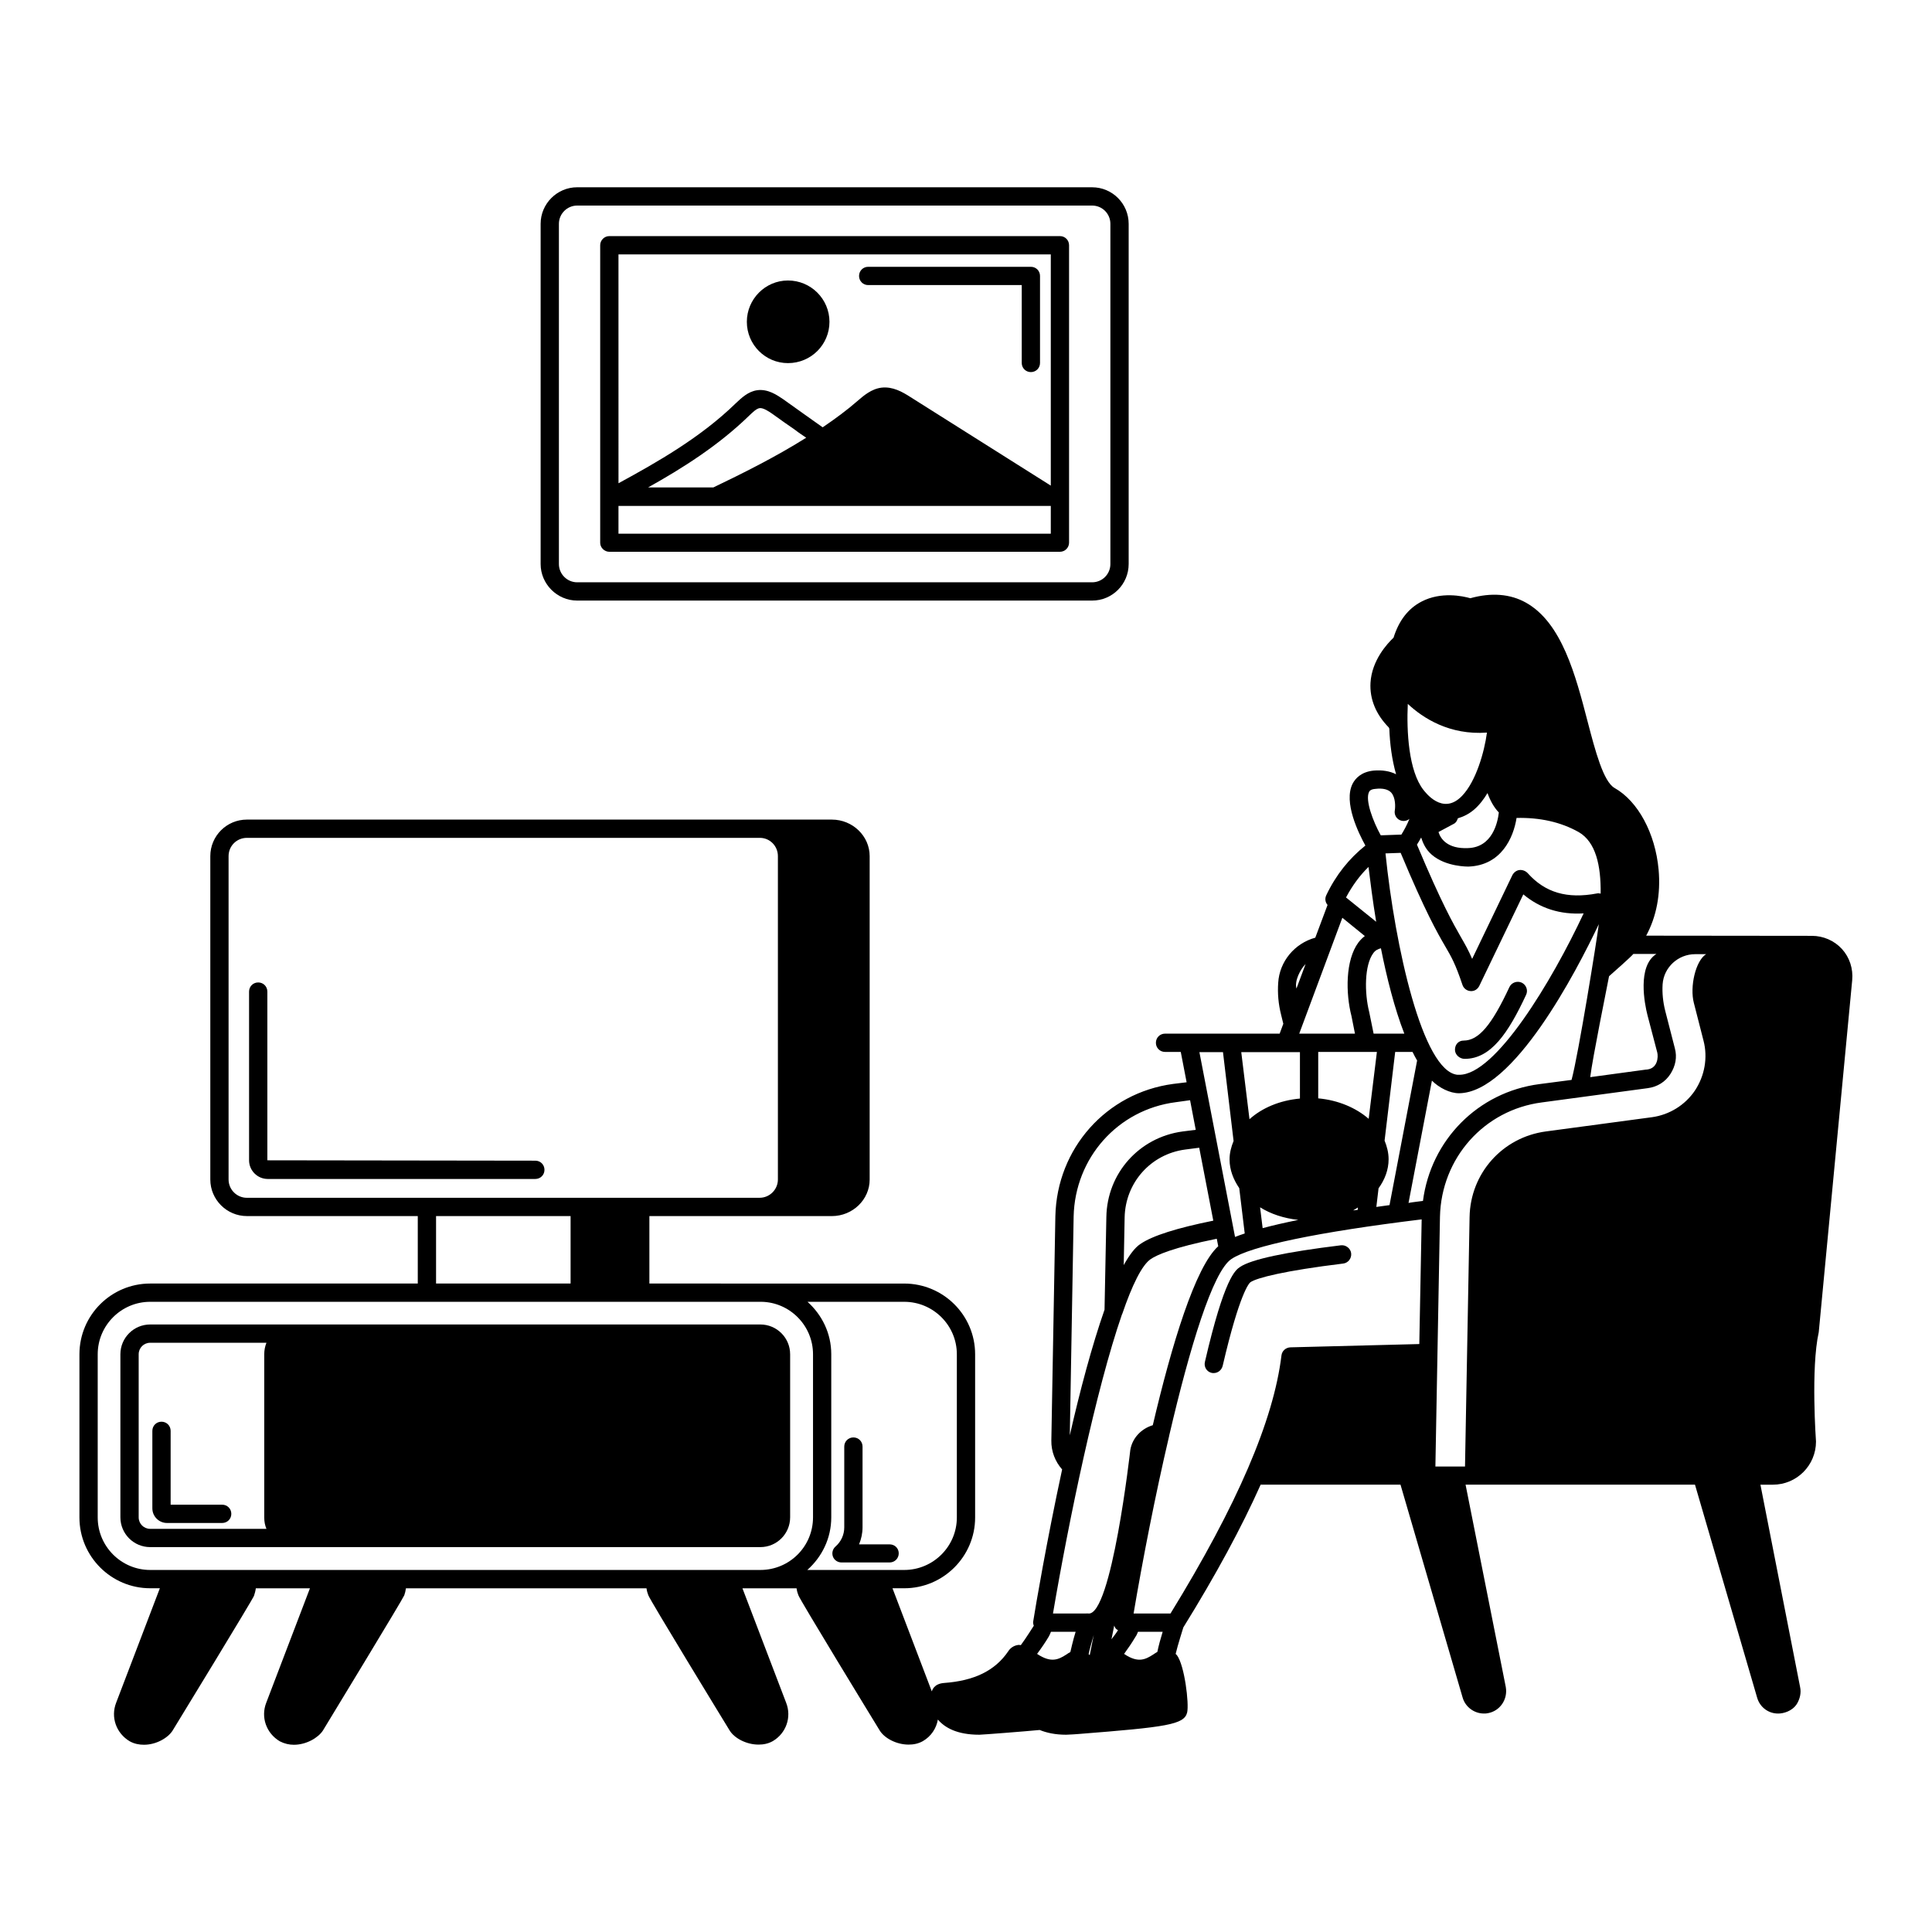
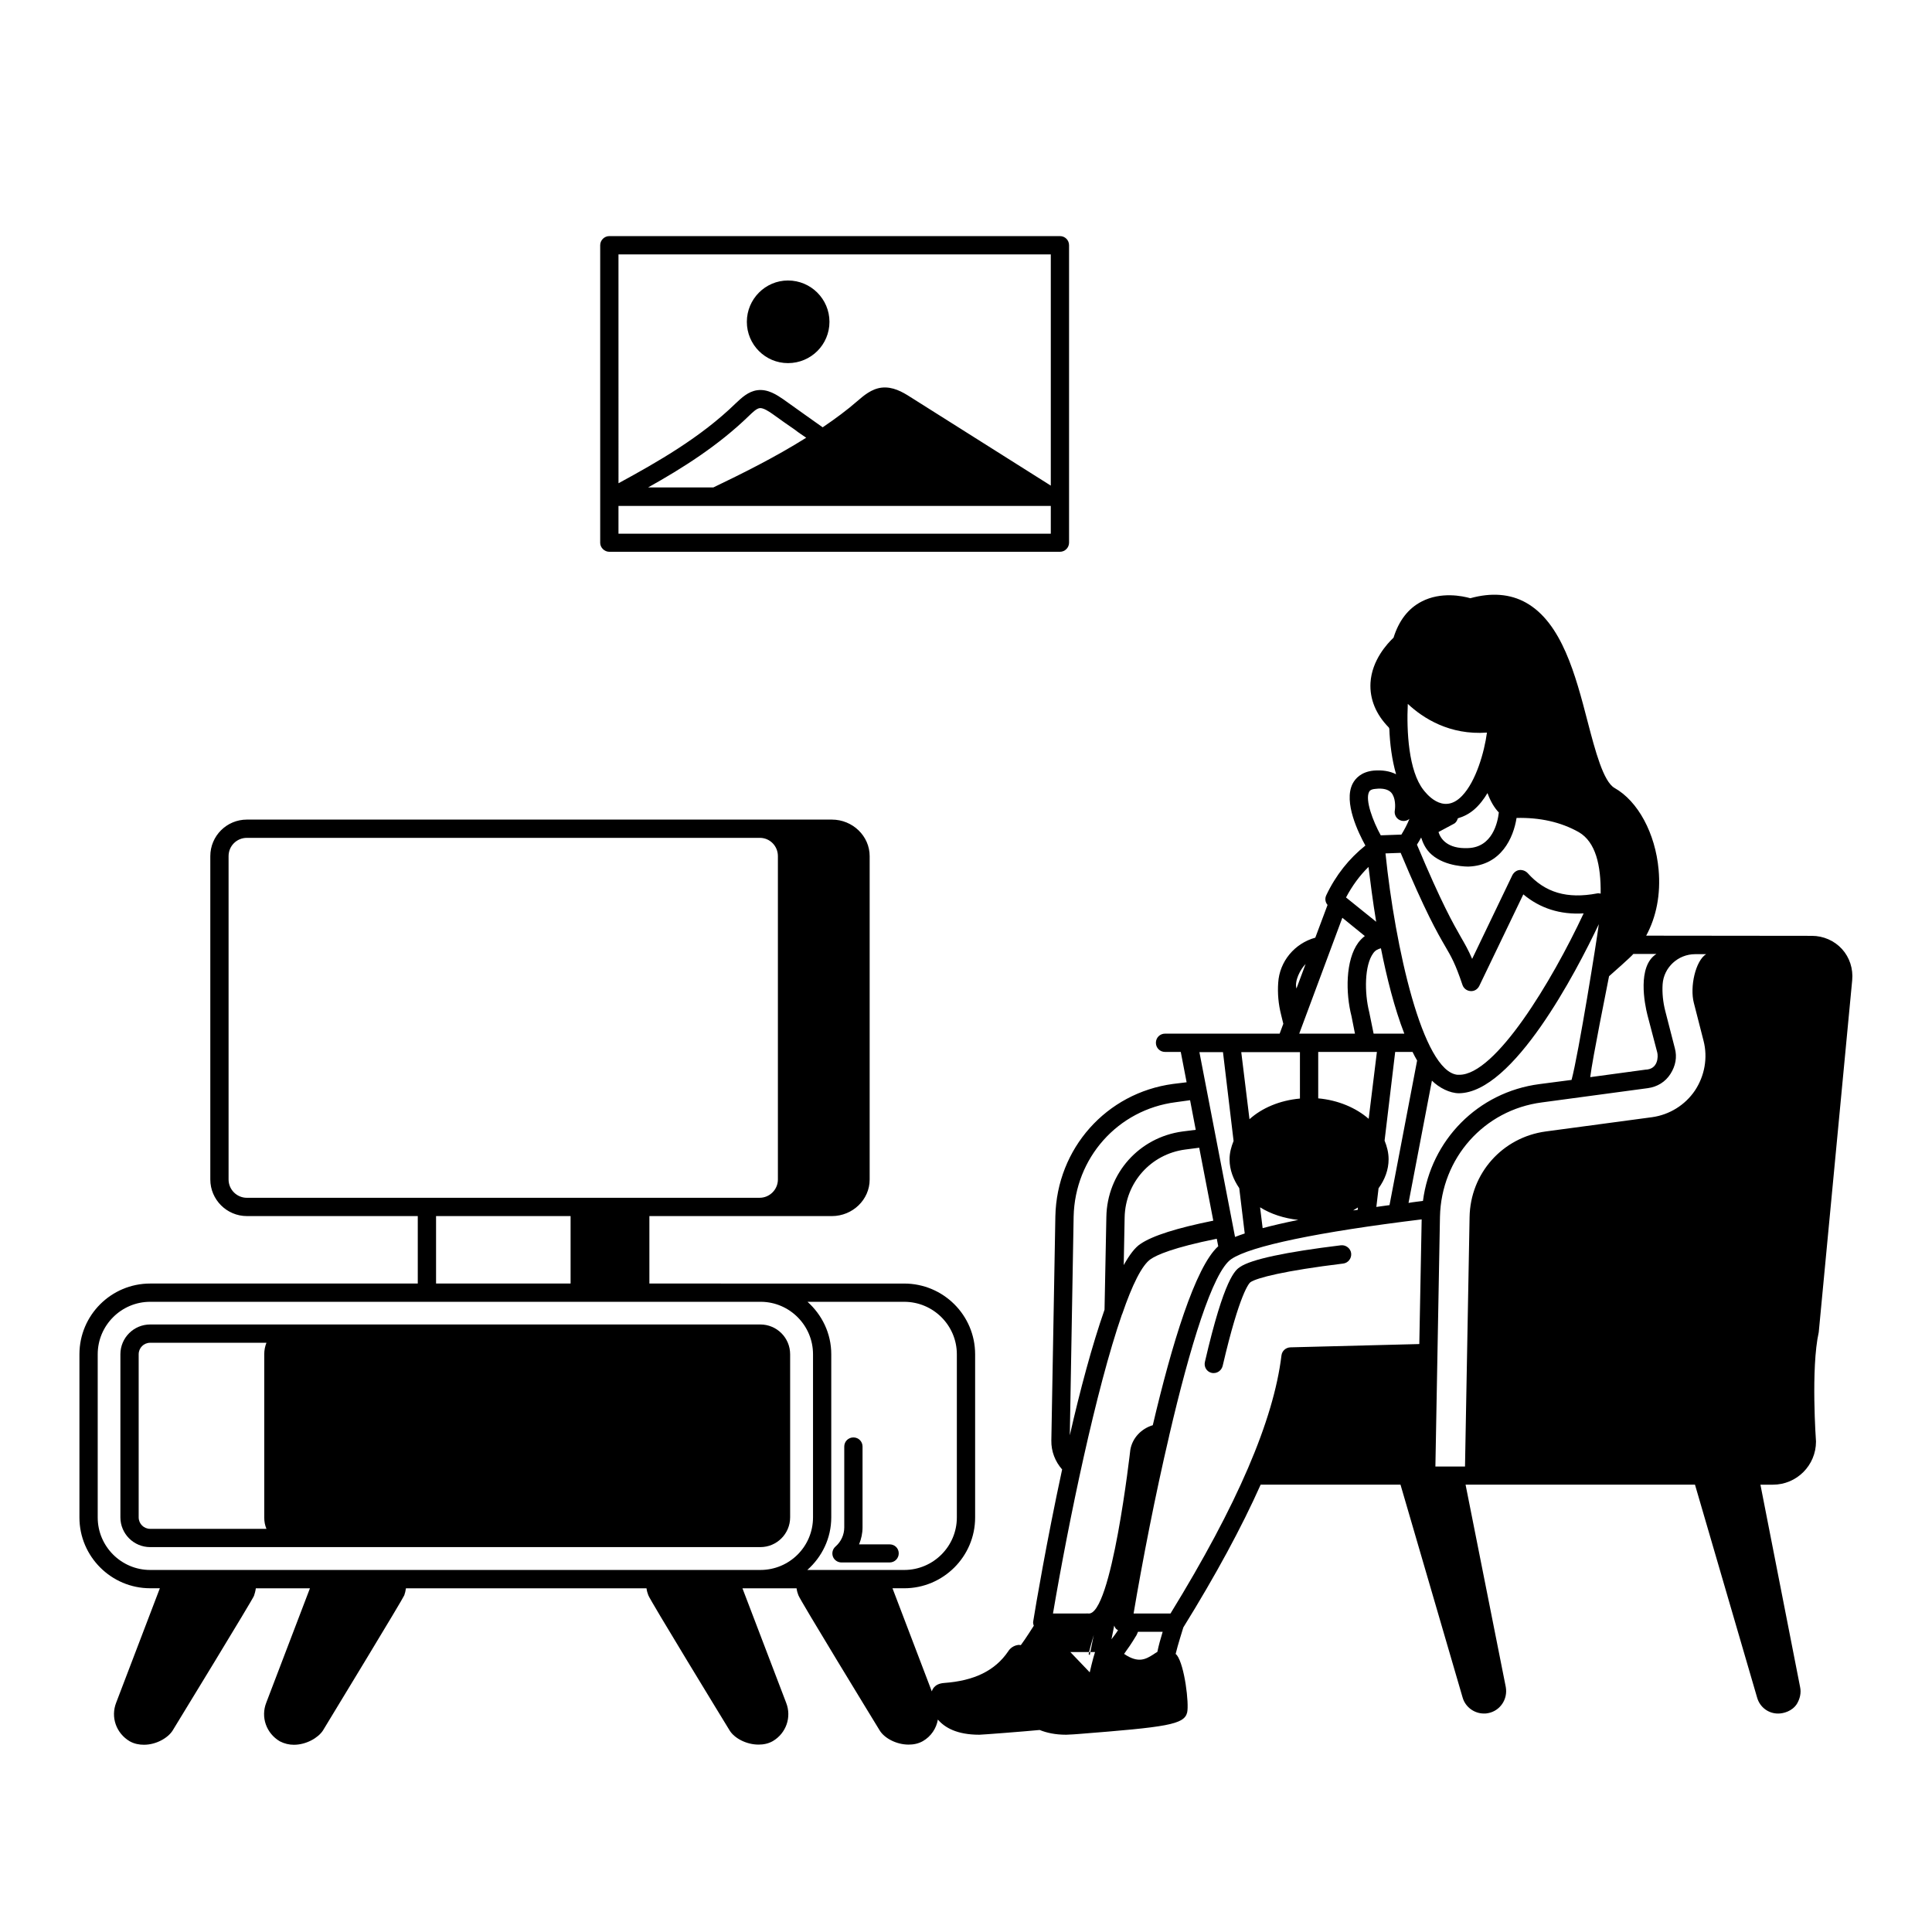
<svg xmlns="http://www.w3.org/2000/svg" fill="#000000" width="800px" height="800px" version="1.1" viewBox="144 144 512 512">
  <g>
-     <path d="m296.96 303.16h136.46c5.379 0 9.688-4.359 9.688-9.688v-90.152c0-5.328-4.312-9.688-9.688-9.688l-136.46-0.004c-5.328 0-9.688 4.359-9.688 9.688v90.152c-0.004 5.285 4.359 9.691 9.688 9.691zm-4.844-99.84c0-2.664 2.18-4.844 4.844-4.844h136.46c2.711 0 4.844 2.18 4.844 4.844v90.152c0 2.664-2.133 4.844-4.844 4.844h-136.46c-2.664 0-4.844-2.18-4.844-4.844z" />
    <path d="m352.82 240.23c6.106 0 10.996-4.894 10.996-10.949 0-6.008-4.894-10.949-10.996-10.949-6.008 0-10.898 4.941-10.898 10.949-0.004 6.055 4.891 10.949 10.898 10.949z" />
    <path d="m345.5 495h-161.7c-4.359 0-7.894 3.535-7.894 7.894v43.211c0 4.359 3.535 7.894 7.894 7.894h161.7c4.359 0 7.894-3.535 7.894-7.894v-43.211c0-4.359-3.535-7.894-7.894-7.894zm-130.89 54.16h-30.809c-1.695 0-3.051-1.355-3.051-3.051v-43.211c0-1.695 1.355-3.051 3.051-3.051h30.809c-0.387 0.969-0.582 1.984-0.582 3.051v43.262c0 1.109 0.195 2.078 0.582 3z" />
-     <path d="m634.85 403.78c0.289-3.051-0.68-6.055-2.711-8.285-2.035-2.227-4.941-3.488-7.992-3.488l-43.891-0.047c2.711-4.988 3.875-10.996 3.293-17.488-0.871-9.641-5.473-18.168-11.676-21.652-2.953-1.695-5.086-9.738-7.121-17.535-3.195-12.305-6.832-26.258-16.375-31.586-4.168-2.324-9.156-2.711-14.727-1.164-2.035-0.582-7.75-1.793-12.887 0.871-3.586 1.84-6.055 5.086-7.461 9.59-1.598 1.5-5.766 5.957-6.106 11.965-0.242 4.312 1.453 8.379 4.844 11.82 0 0.047 0.098 0.145 0.145 0.34 0.145 3.926 0.68 8.188 1.793 12.062-1.648-0.824-3.586-1.164-5.957-0.969-3.293 0.34-4.844 2.082-5.57 3.488-2.469 4.894 1.598 13.129 3.391 16.375-4.312 3.441-7.848 7.848-10.367 13.176-0.438 0.922-0.242 1.891 0.34 2.566l-3.246 8.672c-5.473 1.5-9.496 6.297-9.832 11.965-0.195 2.762 0.047 5.621 0.773 8.477l0.582 2.375-0.969 2.617h-30.375c-1.355 0-2.422 1.066-2.422 2.422s1.066 2.422 2.422 2.422h4.168l1.551 8.043-3.586 0.438c-17.684 2.375-30.809 17.102-31.199 35.074l-1.066 59.441c-0.047 2.859 1.016 5.57 2.859 7.652-4.117 19.086-7.023 36.234-7.652 40.207-0.098 0.387 0 0.824 0.145 1.211-0.098 0.145-2.227 3.535-3.441 5.137-0.242 0-0.484-0.098-0.68-0.047-1.164 0.145-2.133 0.824-2.664 1.695-3.488 5.137-9.012 7.801-16.957 8.379-2.809 0.195-3.195 2.035-3.293 2.227l-10.414-27.32h3.102c10.367 0 18.797-8.43 18.797-18.746v-43.262c0-10.367-8.43-18.746-18.797-18.746l-67.527-0.004v-17.875h48.348c5.523 0 10.027-4.359 10.027-9.688v-85.699c0-5.328-4.504-9.688-10.027-9.688h-155.02c-5.328 0-9.688 4.312-9.688 9.688v85.695c0 5.328 4.359 9.688 9.688 9.688h45.293v17.875l-70.918 0.004c-10.32 0-18.746 8.379-18.746 18.746v43.262c0 10.32 8.43 18.746 18.746 18.746h2.566l-11.578 30.328c-1.5 3.828 0 8.09 3.586 10.223 1.211 0.68 2.519 0.922 3.777 0.922 3.293 0 6.394-1.84 7.606-3.777 1.598-2.617 21.168-34.637 21.559-35.703 0.195-0.582 0.387-1.258 0.484-1.984h14.34l-11.578 30.324c-1.5 3.828 0 8.09 3.586 10.223 1.211 0.629 2.469 0.922 3.731 0.922 3.293 0 6.441-1.84 7.703-3.777 2.906-4.797 21.121-34.734 21.559-35.848 0.195-0.531 0.34-1.164 0.438-1.84h63.75c0.098 0.727 0.289 1.355 0.484 1.84 0.387 1.211 19.957 33.23 21.559 35.848 1.211 1.984 4.359 3.731 7.652 3.731 1.309 0 2.566-0.242 3.777-0.922 3.535-2.082 5.039-6.348 3.535-10.172l-11.578-30.324h14.34c0.098 0.727 0.289 1.355 0.484 1.84 0.387 1.211 19.957 33.23 21.559 35.848 1.211 1.984 4.359 3.731 7.652 3.731 1.309 0 2.566-0.242 3.777-0.922 2.18-1.258 3.586-3.391 3.973-5.715 1.84 2.133 5.039 4.019 10.996 4.019 0.727 0 11.965-0.871 15.984-1.258 1.793 0.727 4.07 1.258 7.023 1.258 0.773 0 3.293-0.195 3.293-0.195 23.352-1.84 28-2.469 28.773-5.715 0.531-2.375-0.68-12.449-2.711-15.164-0.098-0.145-0.242-0.195-0.34-0.34 0.484-2.133 2.035-6.977 2.035-7.023 8.672-14 15.453-26.547 20.492-37.836h37.059l16.469 56.438c0.727 2.519 3.102 4.215 5.621 4.215 0.387 0 0.727 0 1.113-0.098 3.148-0.582 5.281-3.633 4.699-6.926l-10.656-53.625h60.797l16.469 56.438c0.727 2.566 3.051 4.262 5.621 4.215 1.309 0 3.633-0.582 4.894-2.519 0.824-1.355 1.211-2.953 0.871-4.504l-10.512-53.625h3.293c6.348 0 11.434-5.137 11.434-11.434 0 0-1.406-19.426 0.727-28.969zm-425.43 57.648c-2.664 0-4.844-2.18-4.844-4.844v-85.699c0-2.711 2.18-4.844 4.844-4.844h135.79 0.098 0.145c2.617 0.047 4.699 2.18 4.699 4.844v85.695c0 2.664-2.18 4.844-4.844 4.844zm85.793 4.844v17.875h-35.652v-17.875zm50.285 93.785h-161.7c-7.652 0-13.902-6.25-13.902-13.902v-43.262c0-7.652 6.25-13.902 13.902-13.902h161.95c7.559 0.098 13.711 6.297 13.711 13.902v43.211c0 7.754-6.25 13.953-13.953 13.953zm12.449 0c3.875-3.441 6.348-8.379 6.348-13.953v-43.211c0-5.57-2.469-10.465-6.297-13.902h25.625c7.703 0 13.953 6.25 13.953 13.902v43.262c0 7.652-6.25 13.902-13.953 13.902zm218.91-163.25h6.106c-5.137 3.246-3.102 13.32-2.375 16.18l2.617 9.98c0.242 1.016 0.242 4.41-3.148 4.504l-14.629 1.984c0.629-5.137 4.41-23.688 4.988-26.742 1.309-1.16 5.715-5.035 6.441-5.906zm-30.953-36.043c6.152-0.145 11.723 1.066 16.52 3.777 4.457 2.617 5.863 8.77 5.766 16.277-0.34-0.047-0.629-0.145-0.969-0.047-7.894 1.5-13.758-0.195-18.41-5.426-0.582-0.582-1.406-0.871-2.18-0.773-0.773 0.098-1.453 0.629-1.84 1.355l-10.656 22.188c-1.016-2.375-1.891-3.875-3.004-5.812-1.984-3.488-5.039-8.77-11.625-24.465 0.34-0.531 0.727-1.164 1.113-1.891 0.438 1.355 1.164 3.148 2.809 4.555 3.731 3.246 9.543 3.148 9.785 3.148 8.621-0.34 11.867-7.606 12.691-12.887zm-52.562 74.312v-12.305h15.551l-2.18 17.73c-3.344-2.906-8.043-4.941-13.371-5.426zm10.512 28.922-0.047 0.629c-0.387 0.047-0.824 0.098-1.211 0.145 0.438-0.242 0.824-0.531 1.258-0.773zm3.004-51.785c-1.309-5.184-1.258-12.449 1.066-15.598 0.531-0.773 1.258-1.113 2.035-1.309 1.551 7.801 3.586 15.891 6.199 22.621h-8.137zm2.473 46.699c1.648-2.277 2.664-4.894 2.664-7.703 0-1.742-0.438-3.391-1.066-4.941l2.809-23.496h4.602c0.387 0.773 0.773 1.551 1.211 2.277l-7.316 38.32c-1.211 0.145-2.324 0.34-3.488 0.484zm1.84-88.75 4.019-0.145c6.59 15.742 9.688 21.121 11.773 24.707 1.695 2.906 2.711 4.652 4.602 10.27 0.289 0.922 1.164 1.598 2.133 1.648 1.016 0.098 1.891-0.484 2.324-1.355l11.676-24.27c4.41 3.684 9.738 5.426 15.984 5.039-8.477 18.117-23.352 42.773-32.941 42.773h-0.484c-9.254-0.875-16.566-34.008-19.086-58.668zm30.035-10.852c-0.289 2.617-1.695 9.254-8.188 9.445-5.426 0.242-7.266-2.469-7.801-4.262l4.07-2.18c0.582-0.289 0.871-0.871 1.066-1.453 1.5-0.438 2.953-1.164 4.262-2.277 1.406-1.211 2.566-2.711 3.586-4.41 0.773 2.133 1.793 3.879 3.004 5.137zm-24.125-28.773c4.019 3.777 11.094 8.332 20.977 7.606-0.68 5.137-2.906 12.934-6.59 16.762-5.184 5.426-9.883-1.164-10.223-1.551-3.969-5.039-4.504-15.598-4.164-22.816zm-10.27 23.348c0.098-0.195 0.34-0.727 1.695-0.824 1.984-0.242 3.391 0.145 4.168 0.969 1.211 1.355 1.113 3.828 0.969 4.699-0.242 1.258 0.531 2.469 1.742 2.762 0.773 0.195 1.551 0 2.133-0.484-0.582 1.453-1.355 2.906-2.133 4.168l-5.473 0.195c-2.086-3.781-4.168-9.352-3.102-11.484zm-0.145 19.863c0.484 3.875 1.113 8.961 2.035 14.531l-7.992-6.441c1.645-3.102 3.629-5.812 5.957-8.09zm-6.93 13.469 5.957 4.844c-0.629 0.484-1.164 1.016-1.695 1.695-3.488 4.699-3.391 13.516-1.84 19.523l0.922 4.652h-14.773zm-9.734 12.254-2.422 6.492c-0.582-1.984 1.016-5.086 2.422-6.492zm-1.504 23.352v12.305c-5.328 0.484-10.027 2.469-13.371 5.473l-2.18-17.777zm-0.438 44.469c-3.586 0.727-6.734 1.453-9.445 2.18l-0.68-5.523c2.859 1.793 6.301 2.91 10.125 3.344zm-19.957-44.469 2.809 23.543c-0.629 1.551-1.066 3.148-1.066 4.894 0 2.762 1.016 5.328 2.566 7.606l1.453 12.016c-0.922 0.289-1.793 0.629-2.566 0.922l-9.445-48.977zm-2.566 44.664c-9.59 1.938-16.082 3.973-19.281 6.152-1.5 0.969-2.953 2.953-4.457 5.621l0.242-12.645c0.195-9.203 6.926-16.762 16.035-17.973l3.731-0.484zm-37.012-1.066c0.34-15.551 11.676-28.34 27.031-30.324l3.828-0.531 1.5 7.848-3.488 0.438c-11.48 1.551-20.008 11.047-20.199 22.672l-0.484 24.562c-3.293 9.398-6.492 21.363-9.203 33.281zm-0.871 115.39c-0.387 0.195-0.773 0.438-1.016 0.629-1.938 1.211-3.926 2.469-7.801-0.145 1.164-1.551 2.18-3.051 3.051-4.504 0.242-0.387 0.438-0.871 0.629-1.355h6.539c-0.629 1.938-1.402 5.375-1.402 5.375zm-4.602-10.219c4.215-24.805 11.434-59.488 18.262-79.203 0.047-0.047 0.047-0.145 0.098-0.195 2.617-7.652 5.231-12.984 7.559-14.531 1.551-1.066 5.91-3.051 17.488-5.379l0.387 1.984c-6.106 5.473-12.352 26.16-17.344 47.426-3.051 0.922-5.426 3.391-5.957 6.539 0 0-4.988 44.375-11.191 43.355zm9.734 11.043c-0.098-0.098-0.195-0.195-0.289-0.289 0.34-1.551 0.824-3.246 1.355-5.039zm5.766-4.215 0.727-3.633c0.098 0.289 0.34 0.969 1.016 1.211-0.531 0.871-1.16 1.648-1.742 2.422zm12.16 3.344c-0.438 0.242-0.773 0.484-1.066 0.68-1.938 1.211-3.926 2.469-7.75-0.145 1.066-1.453 2.082-2.953 3.004-4.504 0.289-0.387 0.484-0.871 0.68-1.355h6.539c-0.582 1.934-1.066 3.629-1.406 5.324zm69.418-81.578-34.152 0.871c-1.211 0.047-2.227 0.922-2.375 2.133-2.082 17.199-11.723 39.625-29.406 68.402h-9.785c2.375-14.047 5.715-31.246 9.445-47.137 0-0.047 0-0.145 0.047-0.242 5.379-23.059 11.48-43.262 16.422-46.555 5.086-3.441 23.059-7.168 50.43-10.512zm-2.856-37.398 6.199-32.41c1.891 1.891 4.746 3.344 7.168 3.344 14.387-0.145 31.004-32.02 37.059-44.809-0.484 3.973-5.379 34.441-7.219 41.273l-8.527 1.113c-16.32 2.133-28.77 14.871-30.855 30.957-1.309 0.191-2.566 0.289-3.824 0.531zm75.617-52.996 2.566 10.027c1.164 4.504 0.289 9.301-2.277 13.176-2.617 3.875-6.781 6.441-11.383 7.074l-28.145 3.777c-11.48 1.551-20.008 11.094-20.199 22.719l-1.211 66.078h-7.848l1.211-66.172c0.34-15.551 11.676-28.34 27.031-30.324l28.047-3.777c2.519-0.34 4.652-1.648 6.008-3.777 1.355-2.133 1.793-4.457 1.164-6.781l-2.566-9.98c-0.582-2.324-0.824-4.699-0.68-6.977 0.289-4.457 4.07-7.992 8.621-7.992h2.906c-2.809 1.738-4.359 8.664-3.246 12.93z" />
+     <path d="m634.85 403.78c0.289-3.051-0.68-6.055-2.711-8.285-2.035-2.227-4.941-3.488-7.992-3.488l-43.891-0.047c2.711-4.988 3.875-10.996 3.293-17.488-0.871-9.641-5.473-18.168-11.676-21.652-2.953-1.695-5.086-9.738-7.121-17.535-3.195-12.305-6.832-26.258-16.375-31.586-4.168-2.324-9.156-2.711-14.727-1.164-2.035-0.582-7.75-1.793-12.887 0.871-3.586 1.84-6.055 5.086-7.461 9.59-1.598 1.5-5.766 5.957-6.106 11.965-0.242 4.312 1.453 8.379 4.844 11.82 0 0.047 0.098 0.145 0.145 0.34 0.145 3.926 0.68 8.188 1.793 12.062-1.648-0.824-3.586-1.164-5.957-0.969-3.293 0.34-4.844 2.082-5.57 3.488-2.469 4.894 1.598 13.129 3.391 16.375-4.312 3.441-7.848 7.848-10.367 13.176-0.438 0.922-0.242 1.891 0.34 2.566l-3.246 8.672c-5.473 1.5-9.496 6.297-9.832 11.965-0.195 2.762 0.047 5.621 0.773 8.477l0.582 2.375-0.969 2.617h-30.375c-1.355 0-2.422 1.066-2.422 2.422s1.066 2.422 2.422 2.422h4.168l1.551 8.043-3.586 0.438c-17.684 2.375-30.809 17.102-31.199 35.074l-1.066 59.441c-0.047 2.859 1.016 5.57 2.859 7.652-4.117 19.086-7.023 36.234-7.652 40.207-0.098 0.387 0 0.824 0.145 1.211-0.098 0.145-2.227 3.535-3.441 5.137-0.242 0-0.484-0.098-0.68-0.047-1.164 0.145-2.133 0.824-2.664 1.695-3.488 5.137-9.012 7.801-16.957 8.379-2.809 0.195-3.195 2.035-3.293 2.227l-10.414-27.32h3.102c10.367 0 18.797-8.43 18.797-18.746v-43.262c0-10.367-8.43-18.746-18.797-18.746l-67.527-0.004v-17.875h48.348c5.523 0 10.027-4.359 10.027-9.688v-85.699c0-5.328-4.504-9.688-10.027-9.688h-155.02c-5.328 0-9.688 4.312-9.688 9.688v85.695c0 5.328 4.359 9.688 9.688 9.688h45.293v17.875l-70.918 0.004c-10.32 0-18.746 8.379-18.746 18.746v43.262c0 10.32 8.43 18.746 18.746 18.746h2.566l-11.578 30.328c-1.5 3.828 0 8.09 3.586 10.223 1.211 0.68 2.519 0.922 3.777 0.922 3.293 0 6.394-1.84 7.606-3.777 1.598-2.617 21.168-34.637 21.559-35.703 0.195-0.582 0.387-1.258 0.484-1.984h14.34l-11.578 30.324c-1.5 3.828 0 8.09 3.586 10.223 1.211 0.629 2.469 0.922 3.731 0.922 3.293 0 6.441-1.84 7.703-3.777 2.906-4.797 21.121-34.734 21.559-35.848 0.195-0.531 0.34-1.164 0.438-1.84h63.75c0.098 0.727 0.289 1.355 0.484 1.84 0.387 1.211 19.957 33.23 21.559 35.848 1.211 1.984 4.359 3.731 7.652 3.731 1.309 0 2.566-0.242 3.777-0.922 3.535-2.082 5.039-6.348 3.535-10.172l-11.578-30.324h14.34c0.098 0.727 0.289 1.355 0.484 1.84 0.387 1.211 19.957 33.23 21.559 35.848 1.211 1.984 4.359 3.731 7.652 3.731 1.309 0 2.566-0.242 3.777-0.922 2.18-1.258 3.586-3.391 3.973-5.715 1.84 2.133 5.039 4.019 10.996 4.019 0.727 0 11.965-0.871 15.984-1.258 1.793 0.727 4.07 1.258 7.023 1.258 0.773 0 3.293-0.195 3.293-0.195 23.352-1.84 28-2.469 28.773-5.715 0.531-2.375-0.68-12.449-2.711-15.164-0.098-0.145-0.242-0.195-0.34-0.34 0.484-2.133 2.035-6.977 2.035-7.023 8.672-14 15.453-26.547 20.492-37.836h37.059l16.469 56.438c0.727 2.519 3.102 4.215 5.621 4.215 0.387 0 0.727 0 1.113-0.098 3.148-0.582 5.281-3.633 4.699-6.926l-10.656-53.625h60.797l16.469 56.438c0.727 2.566 3.051 4.262 5.621 4.215 1.309 0 3.633-0.582 4.894-2.519 0.824-1.355 1.211-2.953 0.871-4.504l-10.512-53.625h3.293c6.348 0 11.434-5.137 11.434-11.434 0 0-1.406-19.426 0.727-28.969zm-425.43 57.648c-2.664 0-4.844-2.18-4.844-4.844v-85.699c0-2.711 2.18-4.844 4.844-4.844h135.79 0.098 0.145c2.617 0.047 4.699 2.18 4.699 4.844v85.695c0 2.664-2.18 4.844-4.844 4.844zm85.793 4.844v17.875h-35.652v-17.875zm50.285 93.785h-161.7c-7.652 0-13.902-6.25-13.902-13.902v-43.262c0-7.652 6.25-13.902 13.902-13.902h161.95c7.559 0.098 13.711 6.297 13.711 13.902v43.211c0 7.754-6.25 13.953-13.953 13.953zm12.449 0c3.875-3.441 6.348-8.379 6.348-13.953v-43.211c0-5.57-2.469-10.465-6.297-13.902h25.625c7.703 0 13.953 6.25 13.953 13.902v43.262c0 7.652-6.25 13.902-13.953 13.902zm218.91-163.25h6.106c-5.137 3.246-3.102 13.32-2.375 16.18l2.617 9.98c0.242 1.016 0.242 4.41-3.148 4.504l-14.629 1.984c0.629-5.137 4.41-23.688 4.988-26.742 1.309-1.16 5.715-5.035 6.441-5.906zm-30.953-36.043c6.152-0.145 11.723 1.066 16.52 3.777 4.457 2.617 5.863 8.77 5.766 16.277-0.34-0.047-0.629-0.145-0.969-0.047-7.894 1.5-13.758-0.195-18.41-5.426-0.582-0.582-1.406-0.871-2.18-0.773-0.773 0.098-1.453 0.629-1.84 1.355l-10.656 22.188c-1.016-2.375-1.891-3.875-3.004-5.812-1.984-3.488-5.039-8.77-11.625-24.465 0.34-0.531 0.727-1.164 1.113-1.891 0.438 1.355 1.164 3.148 2.809 4.555 3.731 3.246 9.543 3.148 9.785 3.148 8.621-0.34 11.867-7.606 12.691-12.887zm-52.562 74.312v-12.305h15.551l-2.18 17.73c-3.344-2.906-8.043-4.941-13.371-5.426zm10.512 28.922-0.047 0.629c-0.387 0.047-0.824 0.098-1.211 0.145 0.438-0.242 0.824-0.531 1.258-0.773zm3.004-51.785c-1.309-5.184-1.258-12.449 1.066-15.598 0.531-0.773 1.258-1.113 2.035-1.309 1.551 7.801 3.586 15.891 6.199 22.621h-8.137zm2.473 46.699c1.648-2.277 2.664-4.894 2.664-7.703 0-1.742-0.438-3.391-1.066-4.941l2.809-23.496h4.602c0.387 0.773 0.773 1.551 1.211 2.277l-7.316 38.32c-1.211 0.145-2.324 0.34-3.488 0.484zm1.84-88.75 4.019-0.145c6.59 15.742 9.688 21.121 11.773 24.707 1.695 2.906 2.711 4.652 4.602 10.27 0.289 0.922 1.164 1.598 2.133 1.648 1.016 0.098 1.891-0.484 2.324-1.355l11.676-24.27c4.41 3.684 9.738 5.426 15.984 5.039-8.477 18.117-23.352 42.773-32.941 42.773h-0.484c-9.254-0.875-16.566-34.008-19.086-58.668zm30.035-10.852c-0.289 2.617-1.695 9.254-8.188 9.445-5.426 0.242-7.266-2.469-7.801-4.262l4.07-2.18c0.582-0.289 0.871-0.871 1.066-1.453 1.5-0.438 2.953-1.164 4.262-2.277 1.406-1.211 2.566-2.711 3.586-4.41 0.773 2.133 1.793 3.879 3.004 5.137zm-24.125-28.773c4.019 3.777 11.094 8.332 20.977 7.606-0.68 5.137-2.906 12.934-6.59 16.762-5.184 5.426-9.883-1.164-10.223-1.551-3.969-5.039-4.504-15.598-4.164-22.816zm-10.27 23.348c0.098-0.195 0.34-0.727 1.695-0.824 1.984-0.242 3.391 0.145 4.168 0.969 1.211 1.355 1.113 3.828 0.969 4.699-0.242 1.258 0.531 2.469 1.742 2.762 0.773 0.195 1.551 0 2.133-0.484-0.582 1.453-1.355 2.906-2.133 4.168l-5.473 0.195c-2.086-3.781-4.168-9.352-3.102-11.484zm-0.145 19.863c0.484 3.875 1.113 8.961 2.035 14.531l-7.992-6.441c1.645-3.102 3.629-5.812 5.957-8.09zm-6.93 13.469 5.957 4.844c-0.629 0.484-1.164 1.016-1.695 1.695-3.488 4.699-3.391 13.516-1.84 19.523l0.922 4.652h-14.773zm-9.734 12.254-2.422 6.492c-0.582-1.984 1.016-5.086 2.422-6.492zm-1.504 23.352v12.305c-5.328 0.484-10.027 2.469-13.371 5.473l-2.18-17.777zm-0.438 44.469c-3.586 0.727-6.734 1.453-9.445 2.18l-0.68-5.523c2.859 1.793 6.301 2.91 10.125 3.344zm-19.957-44.469 2.809 23.543c-0.629 1.551-1.066 3.148-1.066 4.894 0 2.762 1.016 5.328 2.566 7.606l1.453 12.016c-0.922 0.289-1.793 0.629-2.566 0.922l-9.445-48.977zm-2.566 44.664c-9.59 1.938-16.082 3.973-19.281 6.152-1.5 0.969-2.953 2.953-4.457 5.621l0.242-12.645c0.195-9.203 6.926-16.762 16.035-17.973l3.731-0.484zm-37.012-1.066c0.34-15.551 11.676-28.34 27.031-30.324l3.828-0.531 1.5 7.848-3.488 0.438c-11.48 1.551-20.008 11.047-20.199 22.672l-0.484 24.562c-3.293 9.398-6.492 21.363-9.203 33.281zm-0.871 115.39h6.539c-0.629 1.938-1.402 5.375-1.402 5.375zm-4.602-10.219c4.215-24.805 11.434-59.488 18.262-79.203 0.047-0.047 0.047-0.145 0.098-0.195 2.617-7.652 5.231-12.984 7.559-14.531 1.551-1.066 5.91-3.051 17.488-5.379l0.387 1.984c-6.106 5.473-12.352 26.16-17.344 47.426-3.051 0.922-5.426 3.391-5.957 6.539 0 0-4.988 44.375-11.191 43.355zm9.734 11.043c-0.098-0.098-0.195-0.195-0.289-0.289 0.34-1.551 0.824-3.246 1.355-5.039zm5.766-4.215 0.727-3.633c0.098 0.289 0.34 0.969 1.016 1.211-0.531 0.871-1.16 1.648-1.742 2.422zm12.16 3.344c-0.438 0.242-0.773 0.484-1.066 0.68-1.938 1.211-3.926 2.469-7.75-0.145 1.066-1.453 2.082-2.953 3.004-4.504 0.289-0.387 0.484-0.871 0.68-1.355h6.539c-0.582 1.934-1.066 3.629-1.406 5.324zm69.418-81.578-34.152 0.871c-1.211 0.047-2.227 0.922-2.375 2.133-2.082 17.199-11.723 39.625-29.406 68.402h-9.785c2.375-14.047 5.715-31.246 9.445-47.137 0-0.047 0-0.145 0.047-0.242 5.379-23.059 11.48-43.262 16.422-46.555 5.086-3.441 23.059-7.168 50.43-10.512zm-2.856-37.398 6.199-32.41c1.891 1.891 4.746 3.344 7.168 3.344 14.387-0.145 31.004-32.02 37.059-44.809-0.484 3.973-5.379 34.441-7.219 41.273l-8.527 1.113c-16.32 2.133-28.77 14.871-30.855 30.957-1.309 0.191-2.566 0.289-3.824 0.531zm75.617-52.996 2.566 10.027c1.164 4.504 0.289 9.301-2.277 13.176-2.617 3.875-6.781 6.441-11.383 7.074l-28.145 3.777c-11.48 1.551-20.008 11.094-20.199 22.719l-1.211 66.078h-7.848l1.211-66.172c0.34-15.551 11.676-28.34 27.031-30.324l28.047-3.777c2.519-0.34 4.652-1.648 6.008-3.777 1.355-2.133 1.793-4.457 1.164-6.781l-2.566-9.98c-0.582-2.324-0.824-4.699-0.68-6.977 0.289-4.457 4.07-7.992 8.621-7.992h2.906c-2.809 1.738-4.359 8.664-3.246 12.93z" />
    <path d="m305.48 290.23h119.41c1.355 0 2.422-1.113 2.422-2.422v-78.816c0-1.355-1.066-2.422-2.422-2.422h-119.41c-1.309 0-2.422 1.066-2.422 2.422v78.867c0 1.258 1.117 2.371 2.422 2.371zm2.422-78.816h114.57v61.281l-37.156-23.445c-2.18-1.406-4.746-2.859-7.703-2.519-2.711 0.34-4.746 2.133-6.441 3.586-2.711 2.375-5.812 4.652-9.156 6.926-1.5-1.066-3.004-2.133-4.504-3.195-1.984-1.406-3.926-2.809-5.91-4.215-1.648-1.113-4.07-2.809-6.926-2.422-2.422 0.34-4.168 2.035-5.715 3.488-9.254 9.012-20.637 15.5-31.051 21.168zm49.754 48.586c-8.234 5.184-17.148 9.59-24.609 13.176h-17.293c9.105-5.086 18.555-11.047 26.691-18.941 1.016-0.969 2.035-1.984 2.906-2.082 0.922-0.098 2.422 0.871 3.441 1.598 1.938 1.406 3.926 2.809 5.91 4.168 0.965 0.777 1.984 1.406 2.953 2.082zm-49.754 18.07h114.57v7.363h-114.57z" />
-     <path d="m285.87 451.59-71.02-0.098v-44.711c0-1.355-1.066-2.422-2.422-2.422s-2.422 1.066-2.422 2.422v44.715c0 2.711 2.227 4.941 4.941 4.941h70.922c1.355 0 2.422-1.066 2.422-2.422 0-1.359-1.066-2.426-2.422-2.426z" />
-     <path d="m202.88 542.76h-13.66v-19.57c0-1.355-1.066-2.422-2.422-2.422s-2.422 1.066-2.422 2.422v20.539c0 2.133 1.742 3.875 3.875 3.875h14.629c1.355 0 2.422-1.066 2.422-2.422 0-1.355-1.066-2.422-2.422-2.422z" />
-     <path d="m532.15 424.61c6.926 0 11.531-6.781 16.277-16.957 0.582-1.211 0.047-2.664-1.164-3.246-1.211-0.531-2.664-0.047-3.246 1.164-4.699 10.078-8.137 14.195-12.16 14.195-1.355 0-2.277 1.066-2.277 2.422 0.004 1.355 1.262 2.422 2.57 2.422z" />
-     <path d="m374.08 219.55h40.691v20.637c0 1.355 1.066 2.422 2.422 2.422 1.355 0 2.422-1.066 2.422-2.422v-23.059c0-1.355-1.066-2.422-2.422-2.422h-43.113c-1.355 0-2.422 1.066-2.422 2.422s1.066 2.422 2.422 2.422z" />
    <path d="m379.75 553.27h-8.09c0.582-1.406 0.922-2.953 0.922-4.504v-21.41c0-1.355-1.066-2.422-2.422-2.422-1.355 0-2.422 1.066-2.422 2.422v21.41c0 1.938-0.824 3.777-2.324 5.086-0.773 0.68-1.016 1.742-0.68 2.664 0.34 0.922 1.258 1.551 2.277 1.551h12.742c1.355 0 2.422-1.066 2.422-2.422-0.004-1.359-1.07-2.375-2.426-2.375z" />
    <path d="m465.11 507.83c0.195 0.047 0.387 0.047 0.531 0.047 1.113 0 2.082-0.773 2.375-1.891 4.555-19.57 7.074-21.992 7.363-22.188 1.695-1.164 9.059-3.051 24.562-4.941 1.309-0.145 2.277-1.355 2.133-2.711-0.145-1.309-1.406-2.277-2.711-2.133-14.727 1.793-23.738 3.731-26.691 5.715-1.258 0.824-4.168 2.762-9.348 25.141-0.344 1.363 0.477 2.672 1.785 2.961z" />
  </g>
</svg>